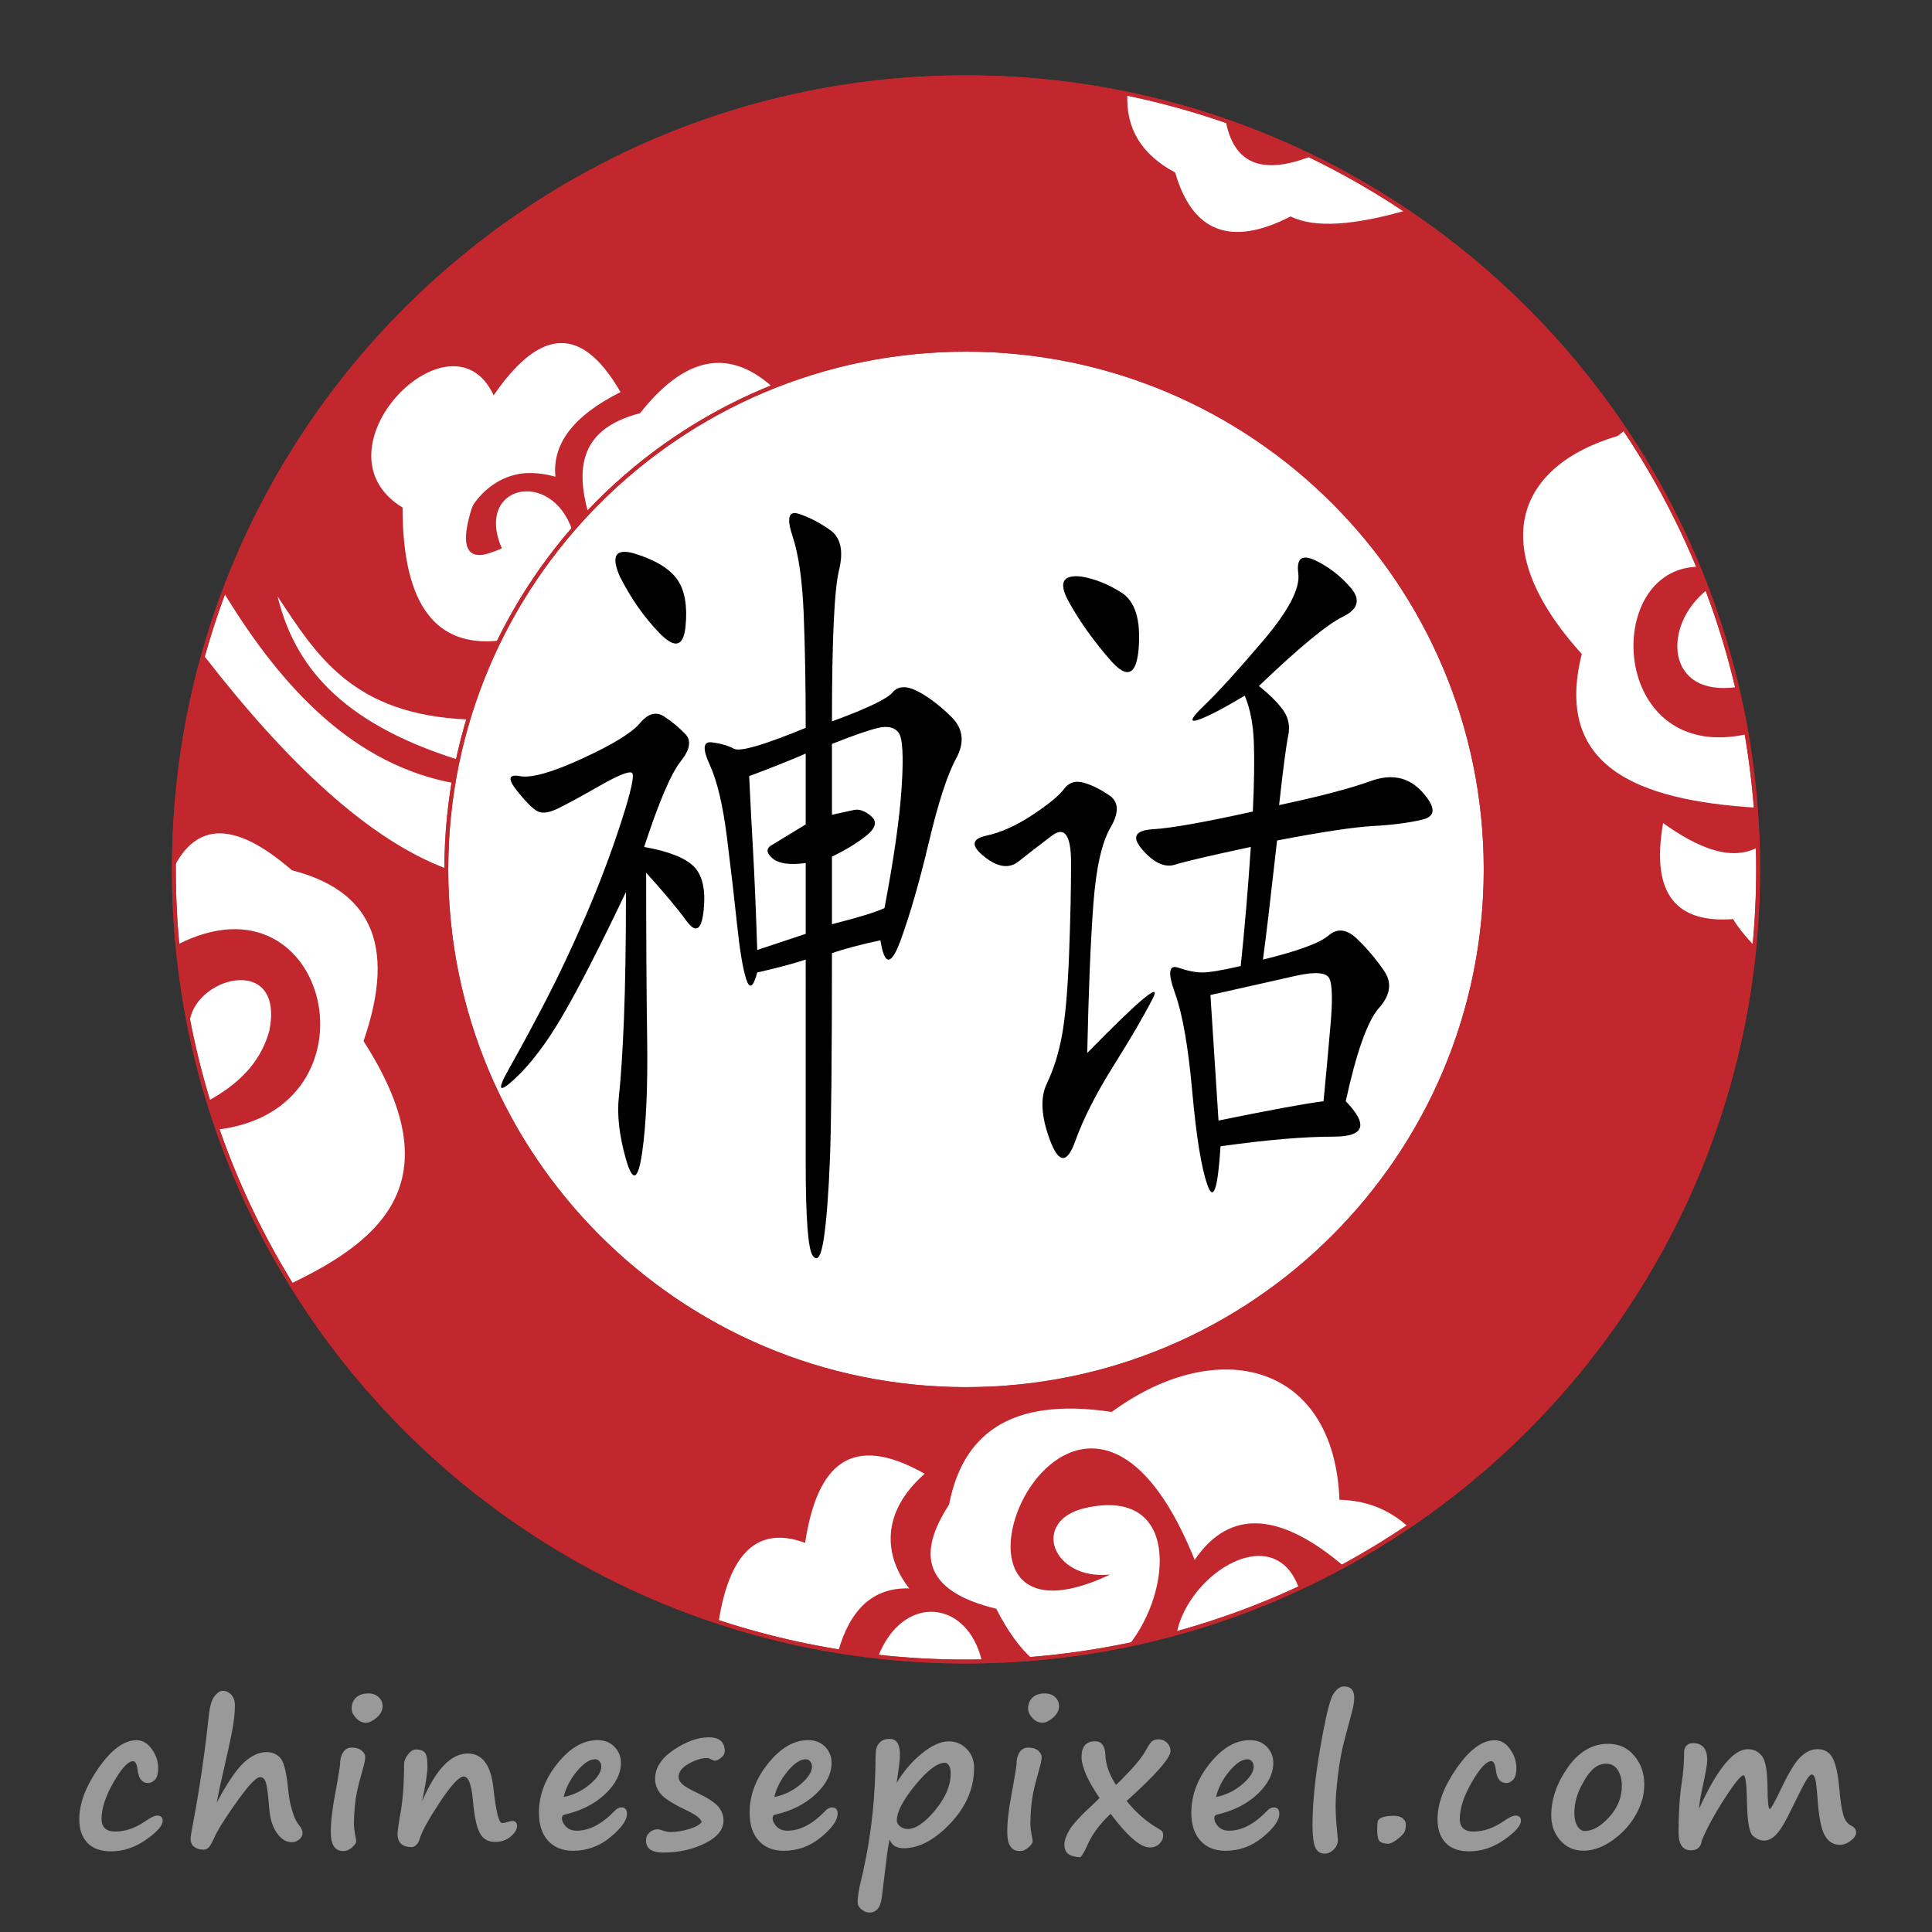
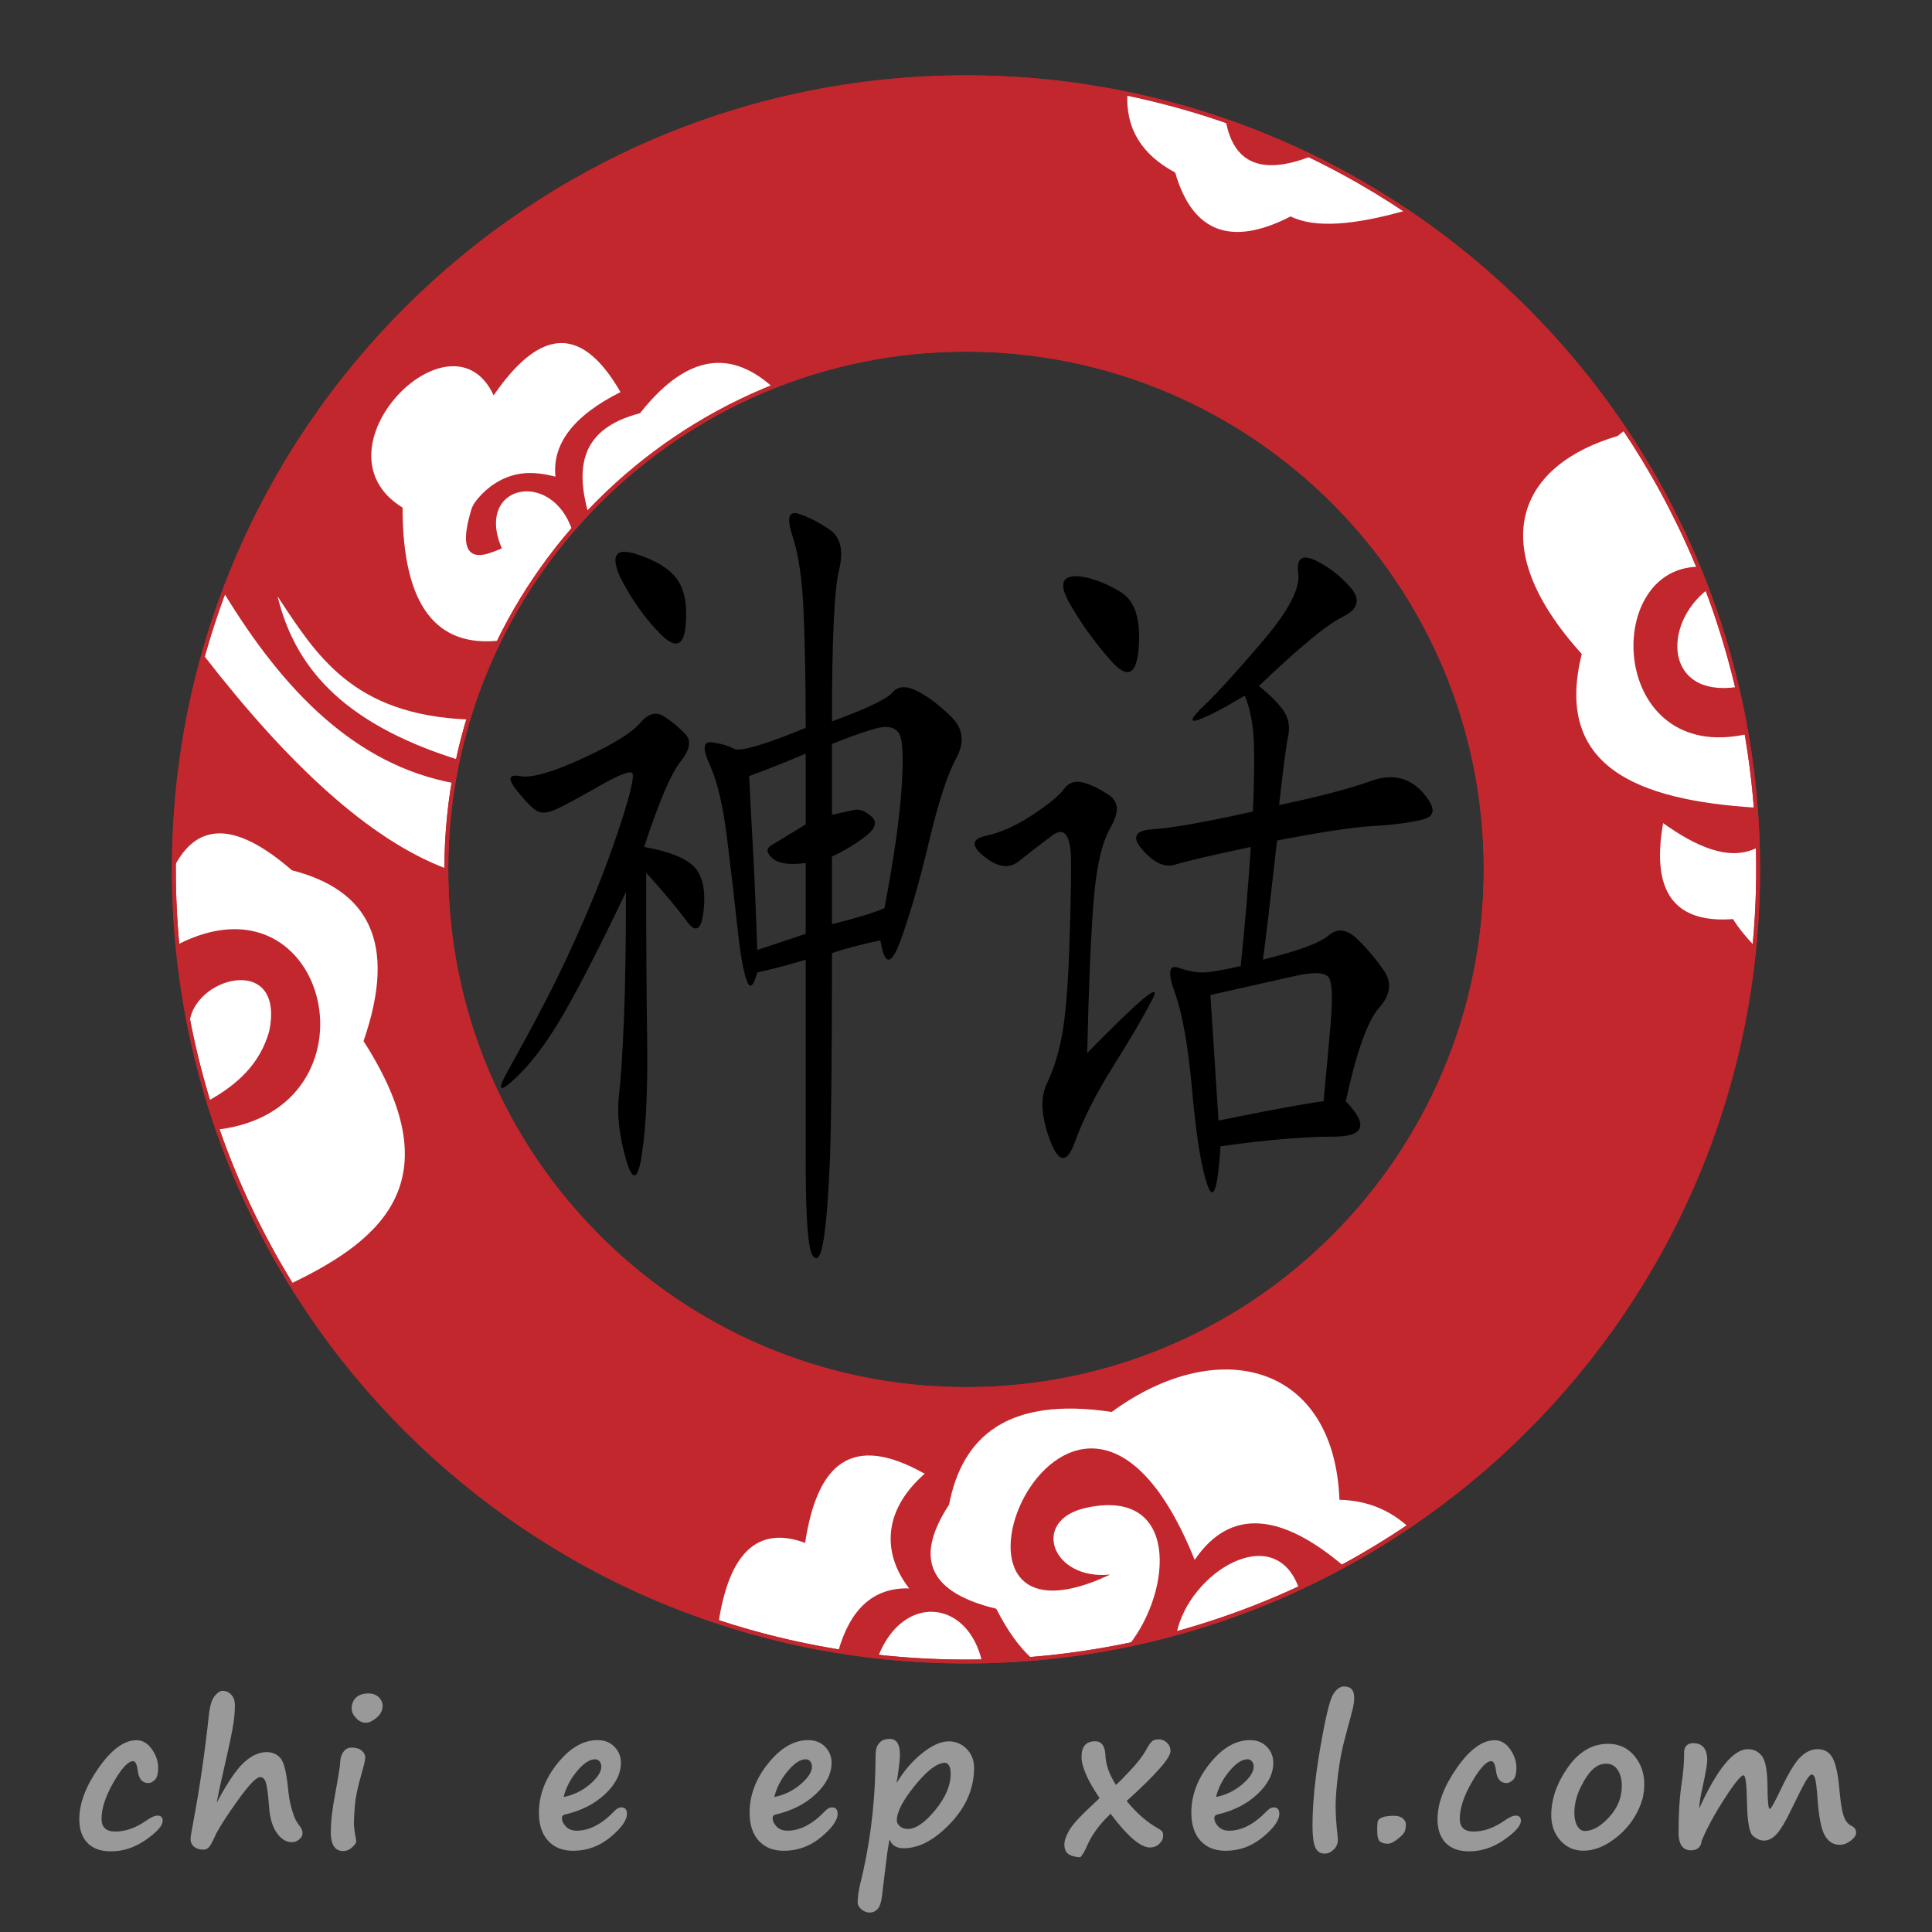
<svg xmlns="http://www.w3.org/2000/svg" version="1.1" x="0px" y="0px" viewBox="0 0 1000 1000" enable-background="new 0 0 1000 1000" xml:space="preserve">
  <rect x="0" y="0" width="1000" height="1000" fill="#333333" stroke="none" />
  <g id="White_BG">
-     <circle fill="#FFFFFF" cx="500" cy="450" r="277.823" />
-   </g>
+     </g>
  <g id="BG_Circle_-_Main">
    <path id="Ring_BG_1_" fill="#FFFFFF" stroke="#C1272D" stroke-width="2" stroke-miterlimit="10" d="M500,40   C273.563,40,90,223.563,90,450s183.563,410,410,410s410-183.563,410-410S726.437,40,500,40z M500,718.984   c-148.555,0-268.984-120.428-268.984-268.984S351.445,181.016,500,181.016S768.984,301.444,768.984,450   S648.556,718.984,500,718.984z" />
    <g id="Ring_1_">
      <path fill="#C1272D" d="M91.903,488.907c1.332,14.163,3.383,28.116,6.119,41.823    c0.671-24.989,49.856-38.115,41.306,3.082c-4.778,17.029-16.721,27.73-31.493,35.935    c1.529,5.016,3.15,9.991,4.864,14.924C199.428,574.166,170.709,448.532,91.903,488.907z" />
      <path fill="#C1272D" d="M678.663,80.883c-14.295-6.928-29.054-13.048-44.217-18.305    C638.367,83.516,651.799,91.353,678.663,80.883z" />
      <path fill="#C1272D" d="M904.109,379.995c-1.415-8.223-3.075-16.361-4.973-24.408    c-37.365,5.492-38.866-32.235-15.393-50.415c-1.501-3.973-3.064-7.915-4.684-11.828    C828.97,294.007,832.997,395.769,904.109,379.995z" />
      <path fill="#C1272D" d="M609.009,845.409c6.342-31.426,50.787-58.92,63.357-23.218    c7.843-3.637,15.555-7.511,23.12-11.62c-31.614-26.79-58.352-30.847-77.123-3.145    c-62.755-156.026-153.788,59.51-43.778,7.577c-30.258,3.058-41.343-28.122-12.628-34.517    c48.569-10.817,44.871,42.636,22.47,70.866C592.715,849.618,600.912,847.635,609.009,845.409z" />
      <path fill="#C1272D" d="M897.028,475.722c-28.779,2.139-42.799-12.234-36.201-49.672    c16.576,11.777,34.26,20.341,49.088,12.51c-0.189-6.884-0.546-13.726-1.071-20.521    c-62.209-3.848-104.613-21.65-90.112-79.545c-51.68-57.076-31.98-97.968,18.521-112.813l3.964-3.129    c-30.015-44.92-68.665-83.577-113.578-113.601c-26.17,7.459-46.927,9.391-59.605,3.075    c-30.732,15.771-50.756,8.408-59.774-22.731c-17.424-9.282-25.651-22.869-24.719-40.745    c-26.949-5.573-54.863-8.506-83.463-8.506c-176.023,0-326.13,110.928-384.248,266.689    c31.087,51.144,68.239,89.139,118.982,98.616c0.681-4.073,1.453-8.114,2.315-12.123    c-62.423-19.553-84.975-50.104-93.464-84.533c20.142,30.324,38.645,61.32,98.821,63.73    c4.257-14.145,9.643-27.799,16.061-40.856c-32.368,3.577-50.162-17.562-50.181-68.843    c-48.536-29.785,25.431-105.116,47.146-58.09c22.024-31.925,43.943-39.389,65.667-1.684    c-24.494,12.287-35.401,26.937-33.676,43.778c-4.642-1.241-9.45-2-14.265-1.871    c-10.447,0.28-19.743,5.681-26.27,13.674c-0.82,1.004-1.597,2.053-2.181,3.21    c-0.643,1.273-1.04,2.654-1.418,4.029c-1.065,3.884-2.001,7.834-2.176,11.857    c-0.176,4.043,0.819,8.806,5.447,9.541c1.949,0.309,3.98-0.065,5.861-0.576c0.693-0.188,7.34-2.542,7.22-2.82    c-14.146-32.927,25.861-41.346,36.496-9.198c2.674-3.104,5.421-6.142,8.232-9.12    c-6.521-23.733-3.915-43.602,26.833-51.559c21.885-27.726,44.636-35.067,68.614-13.541    c30.965-12.436,64.772-19.293,100.184-19.293c148.555,0,268.984,120.428,268.984,268.984    s-120.428,268.984-268.984,268.984S231.094,598.6,231.094,450.044c0-0.135,0.005-0.269,0.005-0.404    c-39.905-14.984-82.042-54.084-125.797-110.652c-9.808,34.937-15.103,71.762-15.217,109.807    c11.374-22.192,30.439-24.876,61.029,1.67c38.911,9.947,54.985,36.675,37.043,88.398    c45.369,70.612,11.785,102.008-37.642,125.536c50.298,81.85,128.535,144.683,221.43,175.219    c5.503-35.708,20.108-50.141,44.785-41.032c6.179-40.744,23.844-57.28,61.879-35.78    c-23.057,20.274-20.98,42.804-7.998,59.353c-19.02-0.572-30.694,11.25-36.752,32.559    c6.821,1.108,13.699,2.046,20.629,2.813c12.632-32.708,46.214-30.075,53.785,2.424    c8.742-0.171,17.416-0.616,26.015-1.327c-6.304-5.631-12.595-14.068-18.636-25.946    c-38.205-9.229-40.803-28.828-24.415-53.881c6.791-35.198,30.265-56.086,84.189-47.988    c54.998-40.272,115.178-25.217,117.865,45.462c14.898,0.392,26.387,5.604,35.614,14.018    c98.963-66.686,167.247-175.408,179.269-300.567C903.458,484.723,899.615,480.011,897.028,475.722z" />
    </g>
    <path id="Ring_Stroke_1_" fill="none" stroke="#C1272D" stroke-width="2" stroke-miterlimit="10" d="M500,40   C273.563,40,90,223.563,90,450s183.563,410,410,410s410-183.563,410-410S726.437,40,500,40z M500,718.984   c-148.555,0-268.984-120.428-268.984-268.984S351.445,181.016,500,181.016S768.984,301.444,768.984,450   S648.556,718.984,500,718.984z" />
  </g>
  <g id="Shen_Hua_1_">
    <g>
      <g>
        <path d="M359.014,448.375c4.525,4.451,6.272,11.949,5.227,22.492c-1.045,10.569-4.018,12.496-8.886,5.831     c-4.883-6.664-11.858-14.995-20.907-24.992c0,33.322,0.163,62.219,0.523,86.637     c0.343,24.445-0.523,43.892-2.613,58.314c-2.091,14.423-4.883,15.542-8.363,3.332     c-3.495-12.21-4.704-23.04-3.659-32.489c1.045-9.423,1.911-22.752,2.613-39.986     c0.686-17.208,1.045-39.154,1.045-65.811c-13.246,27.776-24.043,48.89-32.406,63.311     c-8.363,14.448-16.726,25.565-25.088,33.322c-8.363,7.784-9.408,6.117-3.136-4.998     c6.272-11.089,12.707-23.04,19.339-35.821c6.615-12.755,13.41-27.205,20.384-43.318     c6.958-16.088,13.067-32.203,18.294-48.317c5.227-16.088,7.138-24.706,5.749-25.825     c-1.405-1.093-6.974,1.119-16.726,6.664c-9.768,5.571-16.905,9.45-21.43,11.663     c-4.541,2.239-8.02,2.785-10.454,1.666c-2.45-1.093-6.109-4.712-10.976-10.83     c-4.883-6.092-4.361-8.591,1.568-7.497c5.913,1.119,16.726-1.927,32.406-9.164     c15.68-7.212,25.611-13.329,29.792-18.327s8.363-6.092,12.544-3.332c4.181,2.785,7.84,5.831,10.976,9.164     s2.254,8.07-2.613,14.162c-4.883,6.117-11.156,20.826-18.816,44.152     C345.947,440.618,354.473,443.95,359.014,448.375z M329.221,286.763c10.454,3.332,17.591,7.784,21.43,13.329     c3.822,5.571,5.227,13.615,4.181,24.159c-1.045,10.569-5.586,11.663-13.589,3.332     c-8.02-8.331-14.814-18.041-20.384-29.157C315.975,287.336,318.767,283.431,329.221,286.763z M461.98,358.406     c2.777-3.332,6.958-3.592,12.544-0.833c5.57,2.785,11.499,7.237,17.771,13.329     c6.272,6.117,7.138,13.329,2.613,21.659c-4.541,8.331-9.245,22.778-14.112,43.319     c-4.883,20.566-9.768,37.487-14.635,50.816c-4.883,13.328-8.363,13.328-10.454,0     c-10.454,2.239-18.816,4.451-25.088,6.664c0,53.315-0.359,88.877-1.045,106.631     c-0.702,17.755-1.748,31.37-3.136,40.82c-1.405,9.425-3.316,12.496-5.749,9.164     c-2.45-3.332-3.659-19.446-3.659-48.317V496.692c-6.974,2.24-15.337,4.451-25.088,6.664     c-2.091,7.784-4.018,8.904-5.749,3.332c-1.748-5.545-3.316-14.995-4.704-28.323     c-1.405-13.329-3.136-28.324-5.227-44.985c-2.091-16.661-5.063-29.157-8.885-37.487     c-3.838-8.331-3.495-12.21,1.045-11.663c4.525,0.573,8.363,1.666,11.499,3.332s15.501-1.927,37.11-10.83     c0-22.206-0.359-41.913-1.045-59.147c-0.702-17.208-2.613-30.537-5.749-39.986     c-3.136-9.424-2.091-13.329,3.136-11.663s10.617,4.451,16.203,8.331c5.57,3.905,7.138,10.83,4.704,20.826     c-2.45,9.997-3.659,36.107-3.659,78.307C448.734,366.736,459.188,361.738,461.98,358.406z M389.851,441.711     c0.686,12.236,1.389,28.896,2.091,49.983l25.088-8.33v-36.654c-8.363,1.119-14.112,0.286-17.248-2.499     c-3.136-2.76-3.316-4.998-0.523-6.664c2.777-1.666,8.706-5.259,17.771-10.83v-36.654     c-7.677,3.332-17.428,7.237-29.27,11.663C388.447,416.172,389.149,429.501,389.851,441.711z M442.119,419.219     c2.777-0.547,5.749,0.573,8.886,3.332c3.136,2.785,2.254,6.117-2.613,9.997     c-4.883,3.905-10.813,7.497-17.771,10.83v34.988c13.23-3.332,22.296-6.092,27.179-8.331     c4.867-25.539,7.84-46.365,8.886-62.479c1.045-16.088,0.523-25.539-1.568-28.324     c-2.091-2.76-5.586-3.593-10.454-2.499c-4.883,1.119-12.903,3.905-24.043,8.331v36.654     C435.487,420.624,439.326,419.791,442.119,419.219z" />
      </g>
      <g>
        <path d="M596.726,516.685c-4.54,8.904-11.335,20.567-20.384,34.988c-9.065,14.448-15.68,27.491-19.862,39.154     c-4.181,11.663-8.542,11.403-13.067-0.833c-4.54-12.21-5.063-21.919-1.568-29.157     c3.479-7.211,6.093-15.542,7.84-24.992c1.732-9.423,2.957-23.326,3.659-41.653     c0.686-18.326,1.045-34.154,1.045-47.483c0-14.422-3.316-19.16-9.931-14.162     c-6.631,4.998-12.38,9.45-17.248,13.329c-4.883,3.905-10.812,3.072-17.771-2.499     c-6.974-5.545-6.631-9.164,1.045-10.83c7.661-1.666,15.68-5.259,24.043-10.83     c8.363-5.545,13.753-9.997,16.203-13.329c2.434-3.332,5.75-4.426,9.931-3.332     c4.181,1.119,8.706,3.332,13.589,6.664c4.868,3.332,5.047,8.903,0.523,16.661     c-4.54,7.784-7.497,21.112-8.885,39.986c-1.404,18.9-2.45,44.437-3.136,76.64     C589.931,517.258,601.25,507.807,596.726,516.685z M580.523,306.756c6.959,4.451,9.931,13.902,8.885,28.324     c-1.045,14.448-5.929,16.661-14.635,6.664c-8.722-9.997-15.86-19.993-21.43-29.99     c-5.586-9.997-3.495-14.422,6.272-13.329C566.574,299.545,573.549,302.331,580.523,306.756z M664.151,367.569     c2.777,3.905,3.659,8.331,2.613,13.329s-2.613,16.947-4.704,35.821c20.907-4.426,36.751-8.591,47.563-12.496     c10.797-3.879,19.682-1.926,26.656,5.831c6.959,7.784,6.959,12.496,0,14.162     c-6.974,1.666-15.516,2.785-25.611,3.332c-10.11,0.573-26.656,3.072-49.654,7.497     c-3.495,31.109-5.929,51.649-7.317,61.645c18.114-4.425,29.433-8.59,33.974-12.495     c4.525-3.879,9.408-3.332,14.635,1.666c5.227,4.998,9.931,10.569,14.112,16.66     c4.181,6.117,3.3,12.496-2.613,19.16c-5.929,6.664-11.678,22.778-17.248,48.317     c11.842,12.236,9.751,18.327-6.272,18.327c-15.337,0-34.855,1.666-58.539,4.998     c-1.404,22.206-3.659,28.871-6.795,19.993s-5.749-24.992-7.84-48.317c-2.091-23.326-5.063-40.246-8.885-50.816     c-3.838-10.544-3.316-14.995,1.568-13.329c4.868,1.666,9.049,2.499,12.544,2.499     c3.479,0,10.095-1.093,19.862-3.332c2.091-19.993,3.822-40.533,5.227-61.645     c-20.907,4.451-33.974,7.497-39.201,9.164s-10.812-0.833-16.726-7.497c-5.929-6.664-4.181-10.257,5.227-10.83     c9.408-0.547,26.656-3.592,51.745-9.164c0.686-14.422,0.866-26.372,0.523-35.821     c-0.359-9.424-1.927-17.494-4.704-24.159c-11.156,6.664-19.175,10.83-24.043,12.496     c-4.883,1.666-3.838-0.833,3.136-7.497c6.958-6.664,17.069-17.755,30.315-33.322     c13.231-15.542,19.339-27.205,18.294-34.988c-1.045-7.758,1.911-9.997,8.885-6.664     c6.959,3.332,13.067,8.07,18.294,14.162c5.227,6.117,3.822,11.116-4.181,14.995     c-8.02,3.905-22.475,15.828-43.382,35.821C657.177,359.525,661.358,363.69,664.151,367.569z M630.7,579.997     c27.179-5.545,45.293-8.878,54.358-9.997c1.389-14.421,2.613-27.75,3.659-39.986     c1.045-12.21,0.866-19.993-0.523-23.326c-1.404-3.332-7.154-3.879-17.248-1.666     c-10.11,2.24-24.925,5.572-44.427,9.997C627.907,536.131,629.295,557.791,630.7,579.997z" />
      </g>
    </g>
  </g>
  <g id="Link">
    <g>
      <path fill="#999999" d="M57.495,958.254c-5.371,0-9.457-1.465-12.256-4.394c-2.8-2.93-4.199-6.998-4.199-12.207    c0-8.203,3.336-17.073,10.01-26.611c6.673-9.537,13.216-14.307,19.629-14.307c3.092,0,5.729,1.538,7.91,4.614    c2.181,3.076,3.272,6.274,3.272,9.595c0,3.125-0.578,5.233-1.733,6.323c-1.156,1.091-2.271,1.636-3.345,1.636    c-3.158,0-4.997-2.181-5.518-6.543c-0.391-3.189-1.188-4.785-2.393-4.785c-2.539,0-5.892,3.613-10.059,10.84    c-4.167,7.227-6.25,13.559-6.25,18.994c0,4.394,2.376,6.592,7.129,6.592c5.241,0,10.53-1.855,15.869-5.566    c2.506-1.79,4.492-2.686,5.957-2.686c1.79,0,2.686,0.895,2.686,2.686c0,2.507-2.873,5.771-8.618,9.79    C69.84,956.243,63.81,958.254,57.495,958.254z" />
      <path fill="#999999" d="M112.163,933.059c5.403-10.123,10.066-17.017,13.989-20.679    c3.922-3.662,7.886-5.493,11.89-5.493c2.767,0,5.07,0.952,6.909,2.856c1.839,1.904,3.182,6.86,4.028,14.868    c0.358,3.809,0.814,6.885,1.367,9.229c0.553,2.344,1.172,4.419,1.855,6.226s1.66,3.508,2.93,5.103    c0.977,1.27,1.465,2.49,1.465,3.662s-0.561,2.246-1.685,3.223s-2.417,1.465-3.882,1.465    c-2.897,0-5.469-1.578-7.715-4.736c-2.246-3.157-3.581-7.519-4.004-13.086    c-0.521-6.803-1.083-11.148-1.685-13.037c-0.603-1.888-1.603-2.832-3.003-2.832c-1.888,0-5.559,3.769-11.011,11.304    c-5.453,7.536-9.383,13.566-11.792,18.091c-1.498,3.418-2.653,5.632-3.467,6.641    c-0.814,1.009-1.823,1.514-3.027,1.514c-1.986,0-3.597-0.488-4.834-1.465c-1.237-0.977-1.855-2.359-1.855-4.15    c0-0.879,0.44-3.629,1.318-8.252c3.32-17.48,6.038-36.084,8.154-55.81c0.52-4.752,1.522-8.032,3.003-9.839    c1.481-1.807,2.84-2.71,4.077-2.71c1.725,0,3.223,0.668,4.492,2.002c1.27,1.335,1.904,3.19,1.904,5.566    c0,3.647-0.44,7.846-1.318,12.598c-0.879,4.753-2.523,12.338-4.932,22.754    C113.872,924.352,112.814,929.348,112.163,933.059z" />
      <path fill="#999999" d="M174.448,923.146v0.049c1.042-5.924,1.562-9.31,1.562-10.156    c0-2.408,0.529-4.427,1.587-6.055c1.058-1.627,2.531-2.441,4.419-2.441c2.213,0,3.938,0.521,5.176,1.562    c1.237,1.042,1.855,2.214,1.855,3.516c0,1.303-0.603,3.988-1.807,8.057l-0.293,1.074    c-1.79,6.283-2.865,11.41-3.223,15.381c-0.358,3.972-0.537,7.178-0.537,9.619c0,1.986,0.342,4.639,1.025,7.959    c0.098,0.586,0.146,1.074,0.146,1.465c0,0.749-0.708,1.758-2.124,3.027s-2.938,1.904-4.565,1.904    c-4.297,0-6.445-3.255-6.445-9.766c0-5.533,0.781-12.271,2.344-20.215    C173.894,926.369,174.188,924.709,174.448,923.146z M198.032,883.01c0,2.312-1.042,4.338-3.125,6.079    c-2.083,1.742-3.89,2.612-5.42,2.612c-1.953,0-3.687-0.814-5.2-2.441c-1.514-1.627-2.271-3.255-2.271-4.883    c0-2.344,0.749-4.239,2.246-5.689c1.497-1.448,3.646-2.173,6.445-2.173c2.181,0,3.947,0.644,5.298,1.929    C197.356,879.731,198.032,881.252,198.032,883.01z" />
-       <path fill="#999999" d="M248.208,948.439c-1.562-2.93-2.702-8.398-3.418-16.406c-0.716-8.333-2.312-12.5-4.785-12.5    c-2.344,0-6.396,4.338-12.158,13.013c-5.762,8.676-9.31,15.08-10.645,19.214    c-0.293,1.237-0.838,2.263-1.636,3.076c-0.798,0.814-1.587,1.221-2.368,1.221c-4.948,0-7.422-2.262-7.422-6.787    c0-1.529,0.488-5.013,1.465-10.449c1.27-7.031,1.904-15.625,1.904-25.781c0-1.529,0.667-3.165,2.002-4.907    c1.335-1.741,2.751-2.612,4.248-2.612c1.888,0,3.336,0.473,4.346,1.416c1.009,0.944,1.514,3.451,1.514,7.519    c0,3.093-0.928,9.082-2.783,17.969c7.064-16.536,14.941-24.805,23.633-24.805c7.552,0,11.979,5.941,13.281,17.822    c1.302,12.109,2.799,18.164,4.492,18.164c0.749,0,1.611-0.162,2.588-0.488c1.172-0.391,2.1-0.586,2.783-0.586    c1.562,0,2.344,0.912,2.344,2.734c0,1.66-1.074,3.427-3.223,5.298c-2.148,1.872-4.851,2.808-8.105,2.808    c-3.776,0-6.478-1.644-8.105-4.932H248.208z" />
      <path fill="#999999" d="M324.507,938.771c0,3.386-2.849,7.431-8.545,12.134c-5.697,4.703-12.126,7.056-19.287,7.056    c-5.502,0-9.831-1.733-12.988-5.2c-3.158-3.467-4.736-8.292-4.736-14.477c0-9.114,3.223-17.659,9.668-25.635    c6.445-7.975,13.33-11.963,20.654-11.963c3.646,0,6.575,1.156,8.789,3.467c2.213,2.312,3.32,5.062,3.32,8.252    c0,5.664-2.718,11.06-8.154,16.186c-5.436,5.127-12.402,8.667-20.898,10.62    c-0.977,0.229-1.465,0.815-1.465,1.758c0,1.562,0.691,3.052,2.075,4.468c1.383,1.416,3.231,2.124,5.542,2.124    c6.543,0,13.037-3.369,19.482-10.107c1.237-1.302,2.441-1.953,3.613-1.953    C323.53,935.5,324.507,936.591,324.507,938.771z M291.743,930.129c5.143-1.041,9.676-3.238,13.599-6.592    c3.922-3.353,5.884-6.396,5.884-9.131c0-1.074-0.301-1.978-0.903-2.71c-0.603-0.732-1.375-1.099-2.319-1.099    c-2.832,0-5.974,2.084-9.424,6.25C295.128,921.015,292.85,925.441,291.743,930.129z" />
-       <path fill="#999999" d="M363.11,943.166c-0.13-1.758-2.93-3.906-8.398-6.445    c-6.706-3.223-10.986-5.997-12.842-8.325c-1.855-2.327-2.783-4.858-2.783-7.593    c0-5.762,3.231-10.799,9.692-15.112c6.461-4.312,12.492-6.47,18.091-6.47c5.501,0,8.252,2.393,8.252,7.178    c0,1.27-0.627,2.409-1.88,3.418c-1.253,1.01-2.319,1.514-3.198,1.514c-0.358,0-0.993-0.228-1.904-0.684    c-0.912-0.455-1.611-0.684-2.1-0.684c-2.897,0-6.087,0.977-9.57,2.93c-3.483,1.953-5.225,4.232-5.225,6.836    c0,1.27,0.618,2.499,1.855,3.687c1.237,1.188,3.76,2.678,7.568,4.468c5.631,2.67,9.342,5.078,11.133,7.227    c1.79,2.148,2.686,4.525,2.686,7.129c0,4.753-3.215,8.716-9.644,11.89c-6.429,3.174-13.648,4.761-21.655,4.761    c-5.892,0-8.838-2.133-8.838-6.396c0-1.562,0.618-2.897,1.855-4.004c1.237-1.106,2.62-1.66,4.15-1.66    c0.618,0,1.579,0.229,2.881,0.684c1.302,0.488,2.506,0.732,3.613,0.732c3.06,0,6.266-0.488,9.619-1.465    C359.822,945.803,362.036,944.599,363.11,943.166z" />
      <path fill="#999999" d="M433.55,938.771c0,3.386-2.849,7.431-8.545,12.134c-5.697,4.703-12.126,7.056-19.287,7.056    c-5.502,0-9.831-1.733-12.988-5.2c-3.158-3.467-4.736-8.292-4.736-14.477c0-9.114,3.223-17.659,9.668-25.635    c6.445-7.975,13.33-11.963,20.654-11.963c3.646,0,6.575,1.156,8.789,3.467c2.213,2.312,3.32,5.062,3.32,8.252    c0,5.664-2.718,11.06-8.154,16.186c-5.436,5.127-12.402,8.667-20.898,10.62    c-0.977,0.229-1.465,0.815-1.465,1.758c0,1.562,0.691,3.052,2.075,4.468c1.383,1.416,3.231,2.124,5.542,2.124    c6.543,0,13.037-3.369,19.482-10.107c1.237-1.302,2.441-1.953,3.613-1.953    C432.573,935.5,433.55,936.591,433.55,938.771z M400.786,930.129c5.143-1.041,9.676-3.238,13.599-6.592    c3.922-3.353,5.884-6.396,5.884-9.131c0-1.074-0.301-1.978-0.903-2.71c-0.603-0.732-1.375-1.099-2.319-1.099    c-2.832,0-5.974,2.084-9.424,6.25C404.171,921.015,401.893,925.441,400.786,930.129z" />
      <path fill="#999999" d="M460.483,952.102c-0.554,2.279-1.107,5.729-1.66,10.352l-2.344,19.189    c-0.391,3.125-1.147,5.289-2.271,6.494c-1.123,1.204-2.498,1.807-4.126,1.807c-1.465,0-2.856-0.546-4.175-1.636    c-1.318-1.091-1.978-2.304-1.978-3.638c0-2.637,0.407-5.681,1.221-9.131c4.85-19.369,7.503-39.469,7.959-60.303    v-0.977c0-4.361,0.122-7.267,0.366-8.716c0.244-1.448,0.944-2.726,2.1-3.833    c1.155-1.106,2.791-1.66,4.907-1.66c3.548,0,5.322,2.719,5.322,8.154c0,2.214-0.407,5.974-1.221,11.279    l-0.488,3.369c3.711-6.185,8.122-11.319,13.232-15.405c5.11-4.085,9.684-6.128,13.721-6.128    c3.646,0,6.746,1.303,9.302,3.906c2.555,2.604,3.833,5.876,3.833,9.815c0,10.515-4.077,20.077-12.231,28.686    c-8.154,8.61-16.219,12.915-24.194,12.915C463.982,956.643,461.558,955.129,460.483,952.102z M489.146,912.404    c-3.972,0-9.123,3.874-15.454,11.621c-6.332,7.748-9.497,13.835-9.497,18.262c0,1.14,0.561,2.157,1.685,3.052    c1.123,0.895,2.433,1.343,3.931,1.343c4.134,0,8.878-3.247,14.233-9.741c5.354-6.494,8.032-12.769,8.032-18.823    c0-2.018-0.31-3.475-0.928-4.37C490.529,912.852,489.861,912.404,489.146,912.404z" />
-       <path fill="#999999" d="M524.575,923.146v0.049c1.041-5.924,1.562-9.31,1.562-10.156    c0-2.408,0.528-4.427,1.587-6.055c1.058-1.627,2.53-2.441,4.419-2.441c2.213,0,3.938,0.521,5.176,1.562    c1.236,1.042,1.855,2.214,1.855,3.516c0,1.303-0.603,3.988-1.807,8.057l-0.293,1.074    c-1.791,6.283-2.865,11.41-3.223,15.381c-0.358,3.972-0.537,7.178-0.537,9.619c0,1.986,0.342,4.639,1.025,7.959    c0.098,0.586,0.146,1.074,0.146,1.465c0,0.749-0.708,1.758-2.124,3.027s-2.938,1.904-4.565,1.904    c-4.297,0-6.445-3.255-6.445-9.766c0-5.533,0.781-12.271,2.344-20.215    C524.021,926.369,524.314,924.709,524.575,923.146z M548.159,883.01c0,2.312-1.042,4.338-3.125,6.079    c-2.084,1.742-3.891,2.612-5.42,2.612c-1.953,0-3.687-0.814-5.2-2.441c-1.514-1.627-2.271-3.255-2.271-4.883    c0-2.344,0.748-4.239,2.246-5.689c1.497-1.448,3.646-2.173,6.445-2.173c2.181,0,3.946,0.644,5.298,1.929    C547.483,879.731,548.159,881.252,548.159,883.01z" />
      <path fill="#999999" d="M574.849,938.82c-5.795,5.436-9.912,11.084-12.354,16.943    c-1.042,2.441-2.148,4.297-3.32,5.566c-2.832-0.163-4.916-0.741-6.25-1.733c-1.334-0.993-2.002-2.629-2.002-4.907    c0-2.018,0.871-4.517,2.612-7.495s6.062-7.642,12.964-13.989c1.041-0.977,1.92-1.822,2.637-2.539    c-6.218-9.114-9.326-16.227-9.326-21.338c0-5.371,2.359-8.057,7.08-8.057c3.287,0,5.045,2.409,5.273,7.227    c0.195,4.948,2.018,10.075,5.469,15.381c1.692-1.529,3.499-3.336,5.42-5.42    c0.553-0.586,1.074-1.123,1.562-1.611c4.102-4.329,7.047-8.17,8.838-11.523    c1.172-2.115,2.14-3.482,2.905-4.102c0.765-0.618,1.895-0.928,3.394-0.928c1.66,0,3.092,0.586,4.297,1.758    c1.204,1.172,1.807,2.604,1.807,4.297c0,3.549-7.568,12.158-22.705,25.83    c5.143,6.315,10.628,11.084,16.455,14.307c0.716,0.424,1.399,0.928,2.051,1.514    c0.26,0.619,0.391,1.286,0.391,2.002c0,1.66-0.668,3.117-2.002,4.37c-1.335,1.253-2.963,1.88-4.883,1.88    C590.343,956.252,583.572,950.441,574.849,938.82z" />
      <path fill="#999999" d="M662.183,938.771c0,3.386-2.849,7.431-8.545,12.134c-5.697,4.703-12.126,7.056-19.287,7.056    c-5.502,0-9.831-1.733-12.988-5.2c-3.158-3.467-4.736-8.292-4.736-14.477c0-9.114,3.223-17.659,9.668-25.635    c6.445-7.975,13.33-11.963,20.654-11.963c3.646,0,6.575,1.156,8.789,3.467c2.213,2.312,3.32,5.062,3.32,8.252    c0,5.664-2.719,11.06-8.154,16.186c-5.436,5.127-12.402,8.667-20.898,10.62    c-0.977,0.229-1.465,0.815-1.465,1.758c0,1.562,0.691,3.052,2.075,4.468c1.383,1.416,3.231,2.124,5.542,2.124    c6.543,0,13.037-3.369,19.482-10.107c1.236-1.302,2.441-1.953,3.613-1.953    C661.206,935.5,662.183,936.591,662.183,938.771z M629.419,930.129c5.143-1.041,9.676-3.238,13.599-6.592    c3.922-3.353,5.884-6.396,5.884-9.131c0-1.074-0.302-1.978-0.903-2.71c-0.603-0.732-1.376-1.099-2.319-1.099    c-2.832,0-5.974,2.084-9.424,6.25C632.804,921.015,630.525,925.441,629.419,930.129z" />
      <path fill="#999999" d="M695.659,872.902c3.516,0,5.273,1.921,5.273,5.762c0,1.758-0.244,3.654-0.732,5.689    c-0.488,2.035-1.823,7.072-4.004,15.112c-1.596,5.827-2.808,12.183-3.638,19.067s-1.245,12.265-1.245,16.138    c0,4.135,0.309,9.05,0.928,14.746c0.162,1.53,0.244,2.49,0.244,2.881c0,1.953-0.717,3.629-2.148,5.029    c-1.433,1.399-2.995,2.1-4.688,2.1c-2.312,0-3.939-1.091-4.883-3.272c-0.944-2.181-1.416-5.924-1.416-11.23    c0-11.426,1.343-24.886,4.028-40.381c2.686-15.494,4.883-24.642,6.592-27.441    C691.68,874.303,693.575,872.902,695.659,872.902z" />
      <path fill="#999999" d="M718.54,954.299c-1.953,0-3.394-0.382-4.321-1.147c-0.928-0.765-1.392-2.774-1.392-6.03    c0-1.822,0.081-3.214,0.244-4.175c0.162-0.96,0.952-1.717,2.368-2.271c1.416-0.553,3.458-0.83,6.128-0.83    c1.985,0,3.499,0.464,4.541,1.392c1.041,0.928,1.562,1.945,1.562,3.052c0,1.823-0.285,3.223-0.855,4.199    c-0.57,0.977-1.807,2.189-3.711,3.638C721.201,953.575,719.679,954.299,718.54,954.299z" />
      <path fill="#999999" d="M760.513,958.254c-5.371,0-9.457-1.465-12.256-4.394c-2.8-2.93-4.199-6.998-4.199-12.207    c0-8.203,3.336-17.073,10.01-26.611c6.673-9.537,13.216-14.307,19.629-14.307c3.092,0,5.729,1.538,7.91,4.614    c2.181,3.076,3.272,6.274,3.272,9.595c0,3.125-0.578,5.233-1.733,6.323c-1.156,1.091-2.271,1.636-3.345,1.636    c-3.158,0-4.997-2.181-5.518-6.543c-0.391-3.189-1.188-4.785-2.393-4.785c-2.539,0-5.893,3.613-10.059,10.84    c-4.167,7.227-6.25,13.559-6.25,18.994c0,4.394,2.376,6.592,7.129,6.592c5.24,0,10.53-1.855,15.869-5.566    c2.506-1.79,4.492-2.686,5.957-2.686c1.79,0,2.686,0.895,2.686,2.686c0,2.507-2.873,5.771-8.618,9.79    C772.857,956.243,766.827,958.254,760.513,958.254z" />
      <path fill="#999999" d="M850.239,930.812c-2.182,7.617-6.323,14.038-12.427,19.263s-12.199,7.837-18.286,7.837    c-4.818,0-8.789-1.767-11.914-5.298s-4.688-7.869-4.688-13.013c0-8.398,2.864-16.666,8.594-24.805    c5.729-8.138,12.679-12.207,20.85-12.207c5.566,0,10.074,2.06,13.525,6.177    c3.45,4.118,5.176,9.025,5.176,14.722c0,2.475-0.277,4.899-0.83,7.275V930.812z M824.849,915.383    c-2.279,2.019-4.509,5.241-6.689,9.668c-2.182,4.428-3.272,8.871-3.272,13.33c0,2.702,0.496,4.932,1.489,6.689    c0.992,1.758,2.303,2.637,3.931,2.637c4.036,0,8.235-2.393,12.598-7.178c4.361-4.785,6.543-10.156,6.543-16.113    c0-3.353-0.708-6.111-2.124-8.276c-1.416-2.164-3.394-3.247-5.933-3.247c-2.409,0-4.574,0.83-6.494,2.49H824.849z    " />
      <path fill="#999999" d="M880.835,952.688c-0.391,3.353-2.263,5.029-5.615,5.029c-4.265,0-6.396-3.076-6.396-9.229    c0-9.961,0.537-18.473,1.611-25.537c0.846-5.501,1.27-10.904,1.27-16.211c0-1.27,0.406-2.335,1.221-3.198    c0.814-0.862,1.953-1.294,3.418-1.294c4.883,0,7.324,2.963,7.324,8.887c0,1.921-0.863,6.82-2.588,14.697    c-1.042,4.688-1.562,8.09-1.562,10.205c9.31-20.442,17.708-30.664,25.195-30.664c3.027,0,5.46,1.205,7.3,3.613    c1.839,2.409,2.791,7.748,2.856,16.016c0.032,7.553,0.423,11.328,1.172,11.328c0.586,0,2.62-3.662,6.104-10.986    c3.873-8.105,7.186-13.46,9.937-16.064c2.75-2.603,5.64-3.906,8.667-3.906c3.613,0,6.233,1.555,7.861,4.663    c1.627,3.109,2.767,8.358,3.418,15.747c0.488,5.859,1.147,10.287,1.978,13.281    c0.83,2.995,2.254,4.981,4.272,5.957c1.627,0.781,2.441,1.953,2.441,3.516c0,1.4-0.928,2.808-2.783,4.224    s-3.744,2.124-5.664,2.124c-3.32,0-5.917-1.636-7.788-4.907c-1.872-3.272-3.134-9.839-3.784-19.702    c-0.358-4.752-0.741-7.901-1.147-9.448c-0.407-1.546-1.018-2.319-1.831-2.319c-0.717,0-1.758,1.164-3.125,3.491    c-1.367,2.328-3.728,6.958-7.08,13.892c-2.963,6.25-5.51,10.612-7.642,13.086    c-2.133,2.475-4.419,3.711-6.86,3.711c-1.889,0-3.784-0.814-5.689-2.441c-1.904-1.627-2.938-7.535-3.101-17.725    c-0.163-9.082-0.749-13.623-1.758-13.623c-1.367,0-4.655,4.037-9.863,12.109    C887.394,939.081,883.472,946.308,880.835,952.688z" />
    </g>
  </g>
</svg>